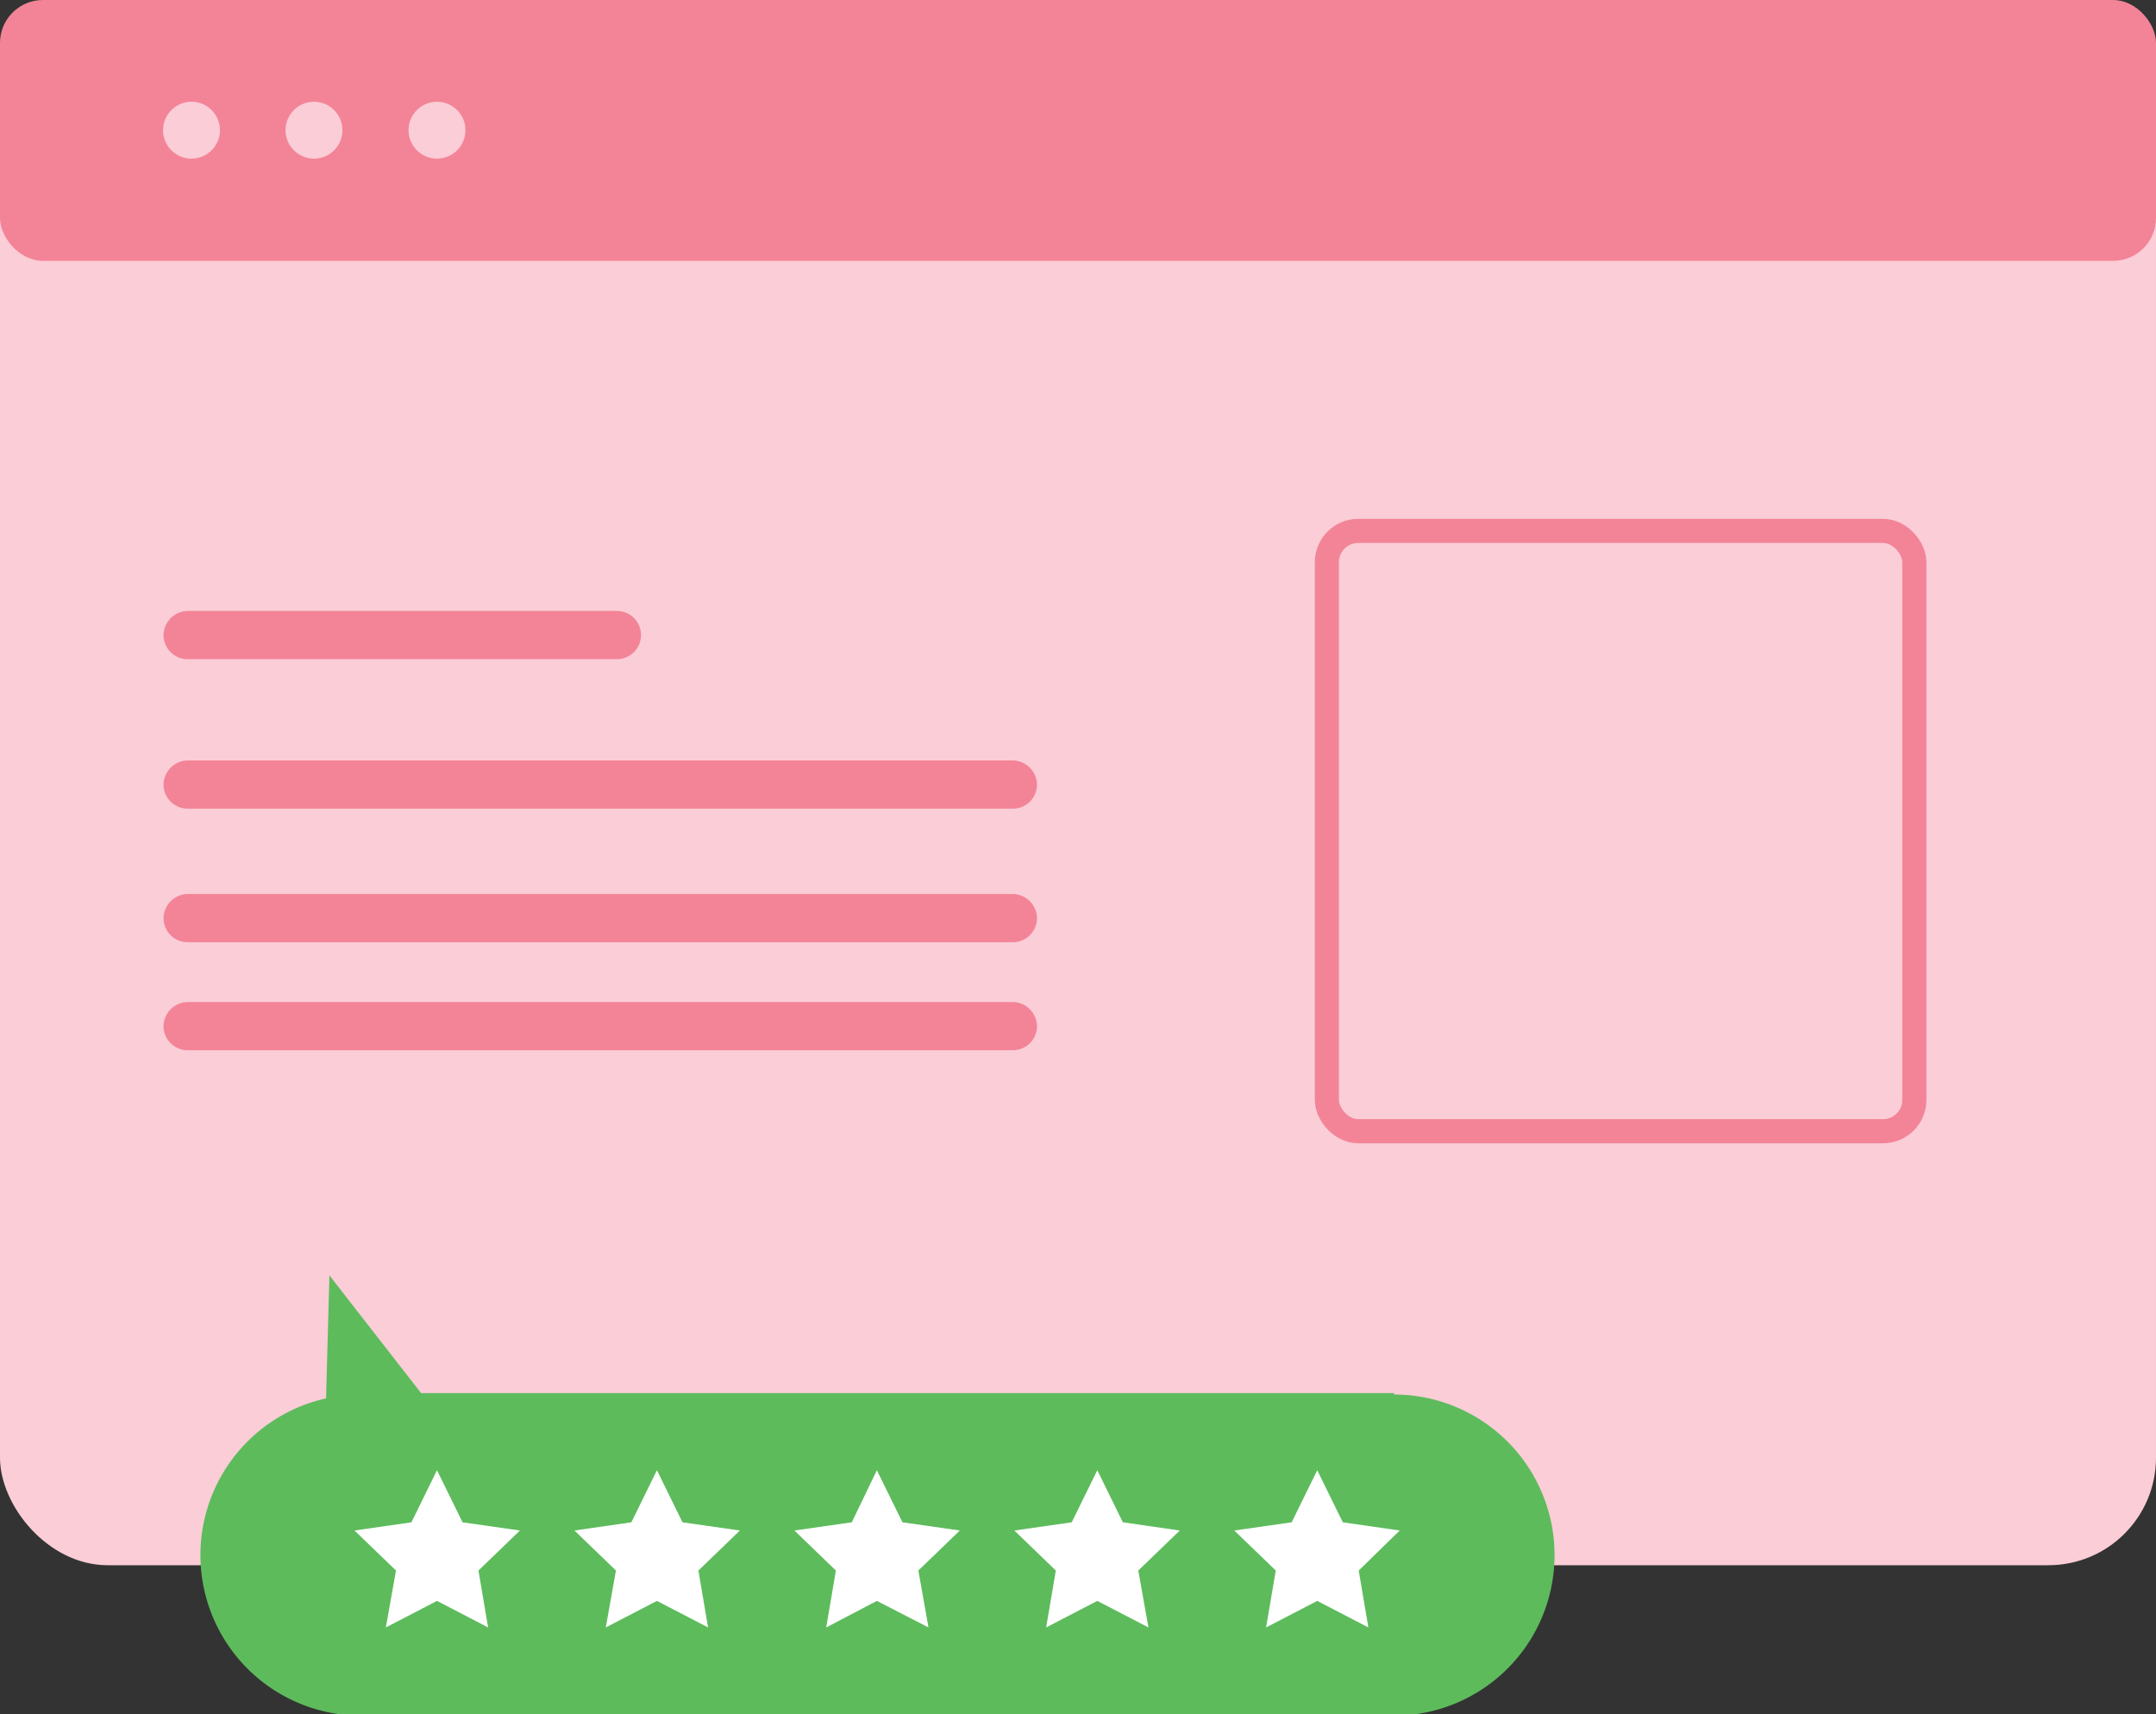
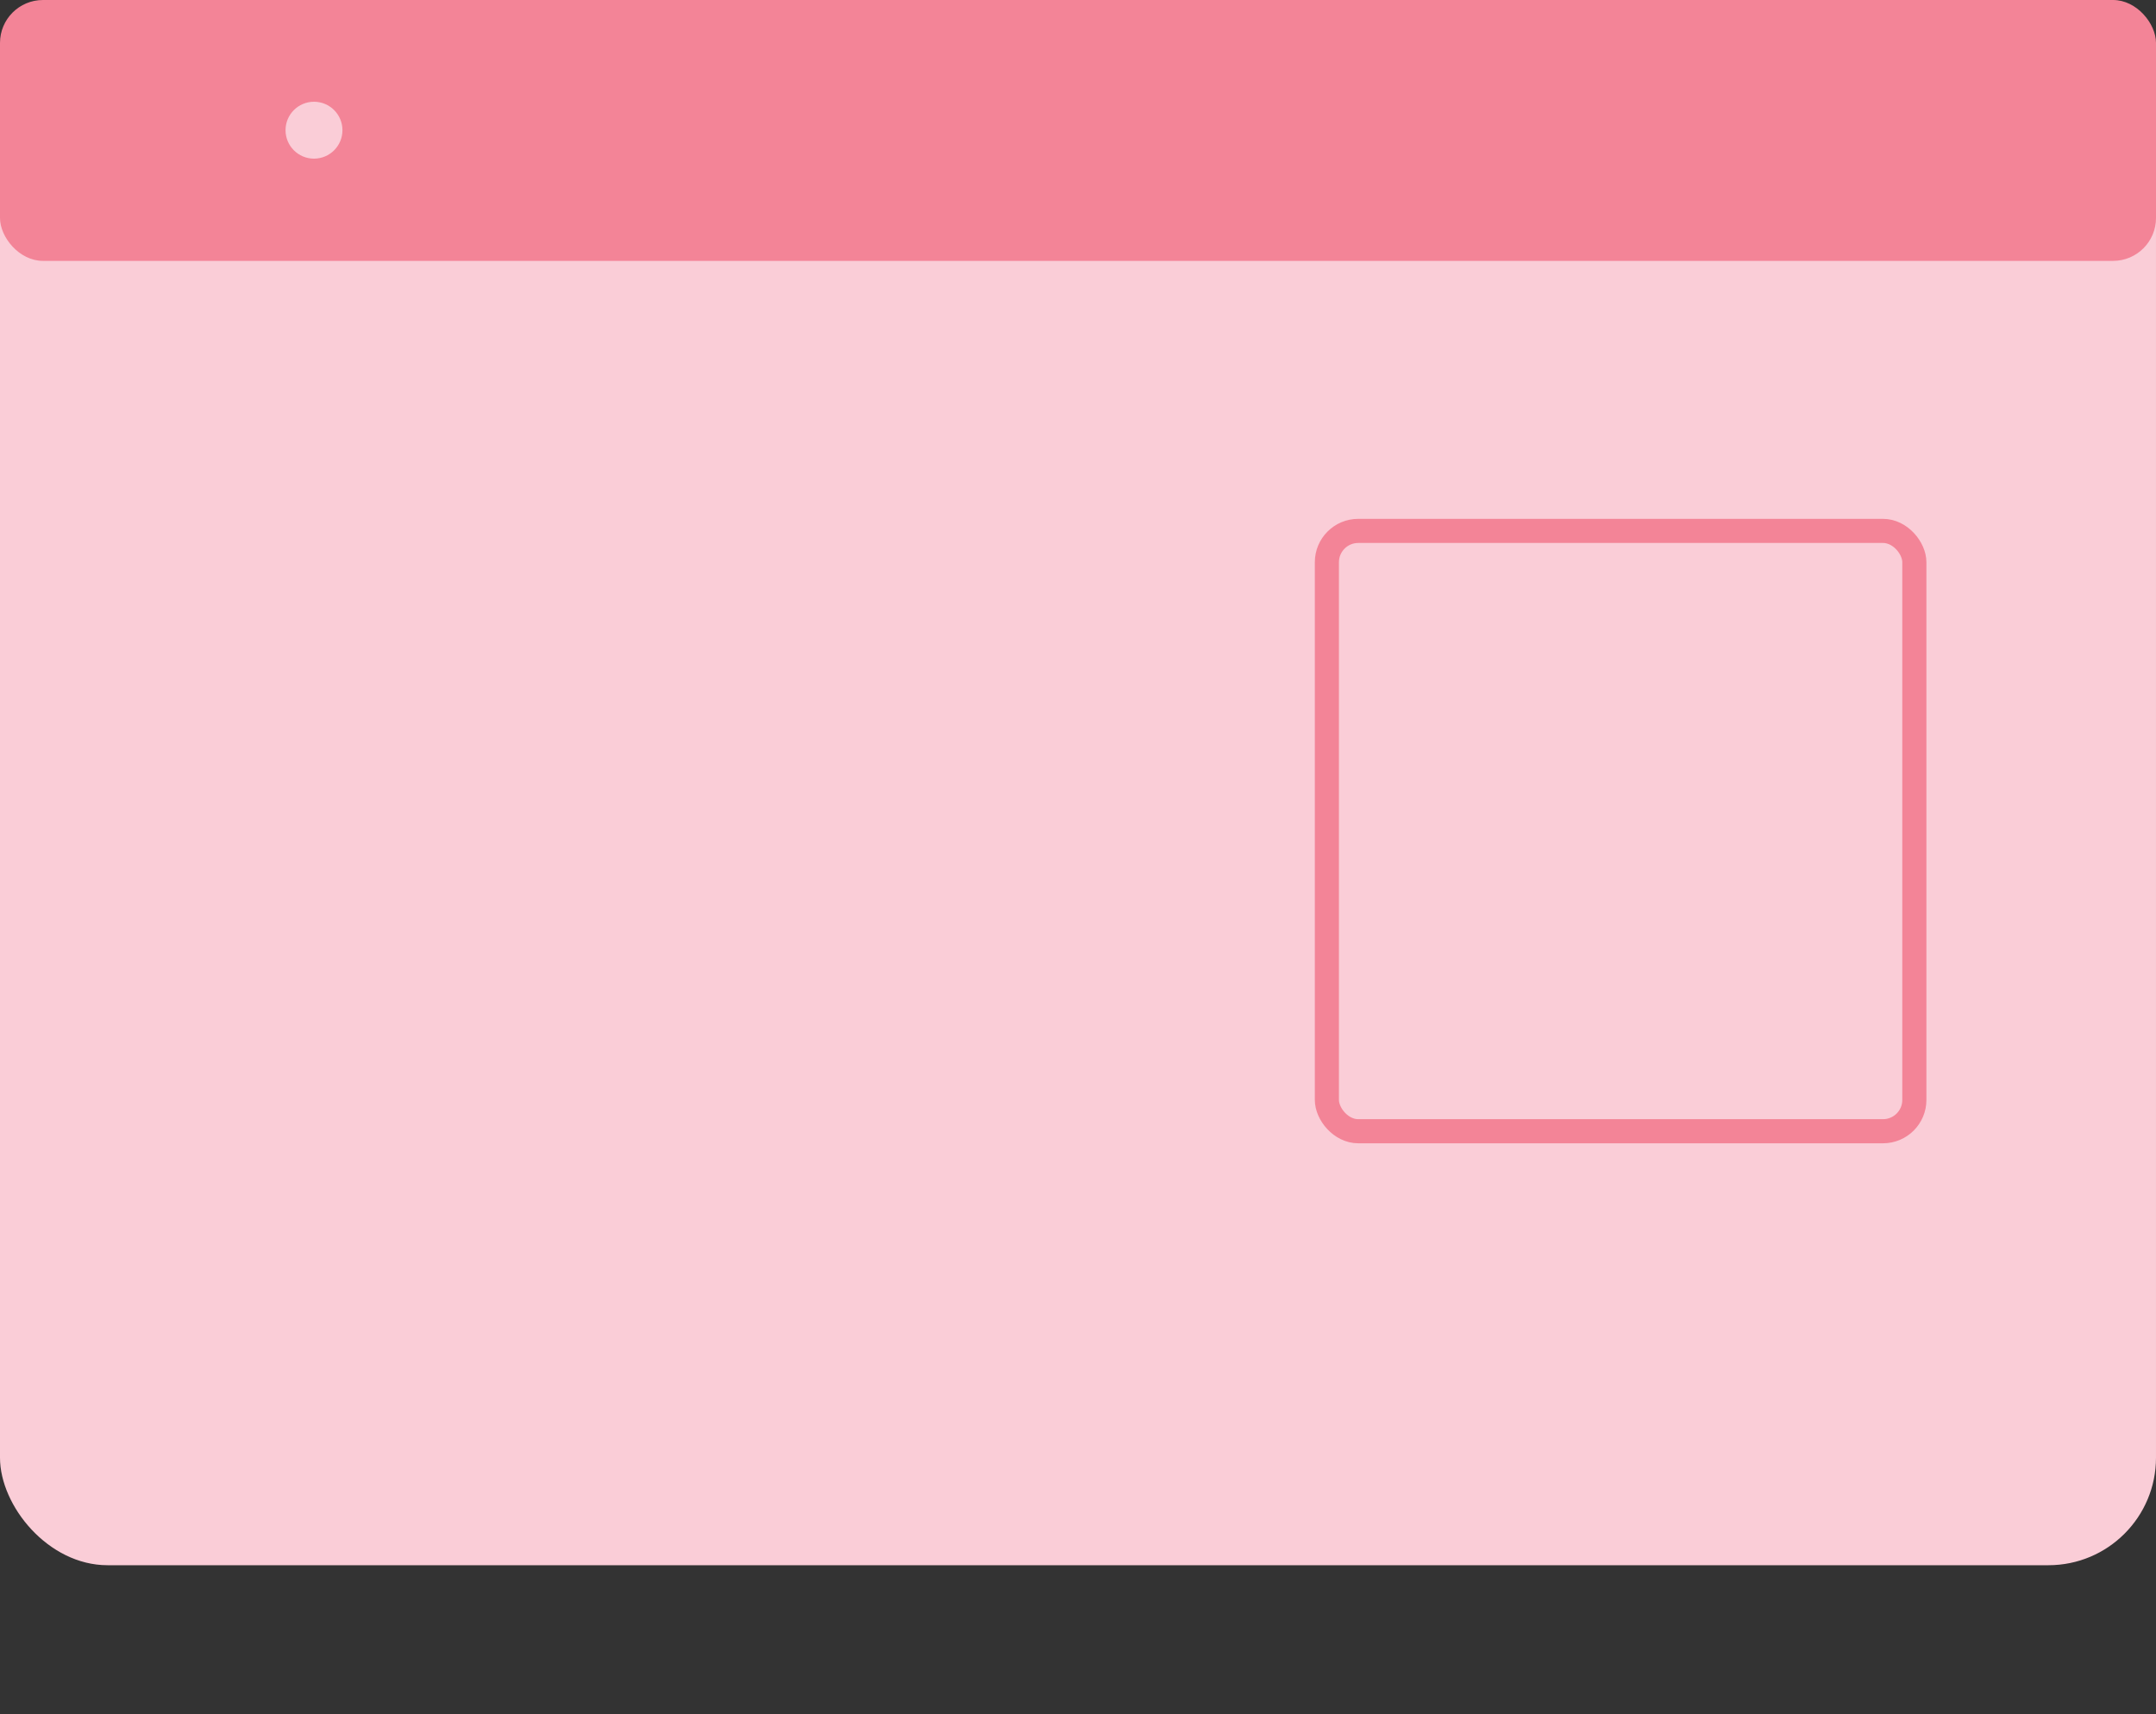
<svg xmlns="http://www.w3.org/2000/svg" viewBox="0 0 44.7 35.55">
  <rect x="0" y="0" width="44.7" height="35.55" fill="#333333" stroke="none" />
  <g data-name="Layer 2">
    <g data-name="Layer 1">
      <rect width="44.7" height="32.44" y=".02" fill="#facdd7" rx="2.23" />
      <rect width="44.7" height="5.41" fill="#f38497" rx=".89" />
-       <circle cx="3.97" cy="2.7" r=".59" fill="#facdd7" />
      <circle cx="6.51" cy="2.7" r=".59" fill="#facdd7" />
-       <circle cx="9.06" cy="2.7" r=".59" fill="#facdd7" />
-       <path fill="#f38497" d="M12.79 13.67h-8.9a.5.5 0 0 1-.5-.5.51.51 0 0 1 .5-.5h8.9a.5.5 0 0 1 .5.5.5.5 0 0 1-.5.5Zm8.21 3.1H3.89a.5.5 0 0 1-.5-.5.51.51 0 0 1 .5-.5H21a.51.51 0 0 1 .5.5.5.5 0 0 1-.5.5Zm0 2.77H3.89a.5.5 0 0 1-.5-.5.51.51 0 0 1 .5-.5H21a.51.51 0 0 1 .5.5.5.5 0 0 1-.5.5Zm0 2.24H3.89a.5.5 0 0 1-.5-.5.51.51 0 0 1 .5-.5H21a.51.51 0 0 1 .5.5.5.5 0 0 1-.5.5Z" />
      <rect width="12.18" height="12.45" x="27.51" y="11.01" fill="none" stroke="#f38497" stroke-miterlimit="10" stroke-width=".5" rx=".65" />
-       <path fill="#5dbb5c" d="M28.9 28.89H8.73l-1.9-2.44L6.76 29a3.33 3.33 0 0 0 .71 6.58H28.9a3.33 3.33 0 0 0 0-6.66Z" />
-       <path fill="#fff" d="m9.06 30.49.53 1.08 1.19.17-.86.83.2 1.18-1.06-.55-1.06.55.21-1.18-.86-.83 1.18-.17.53-1.08zm4.56 0 .53 1.08 1.19.17-.86.83.2 1.18-1.06-.55-1.06.55.21-1.18-.86-.83 1.18-.17.53-1.08zm4.56 0 .53 1.08 1.19.17-.86.83.21 1.18-1.07-.55-1.05.55.2-1.18-.86-.83 1.19-.17.52-1.08zm4.57 0 .53 1.08 1.18.17-.86.83.21 1.18-1.06-.55-1.06.55.2-1.18-.86-.83 1.19-.17.53-1.08zm4.56 0 .53 1.08 1.18.17-.85.83.2 1.18-1.06-.55-1.06.55.2-1.18-.86-.83 1.19-.17.53-1.08z" />
    </g>
  </g>
</svg>